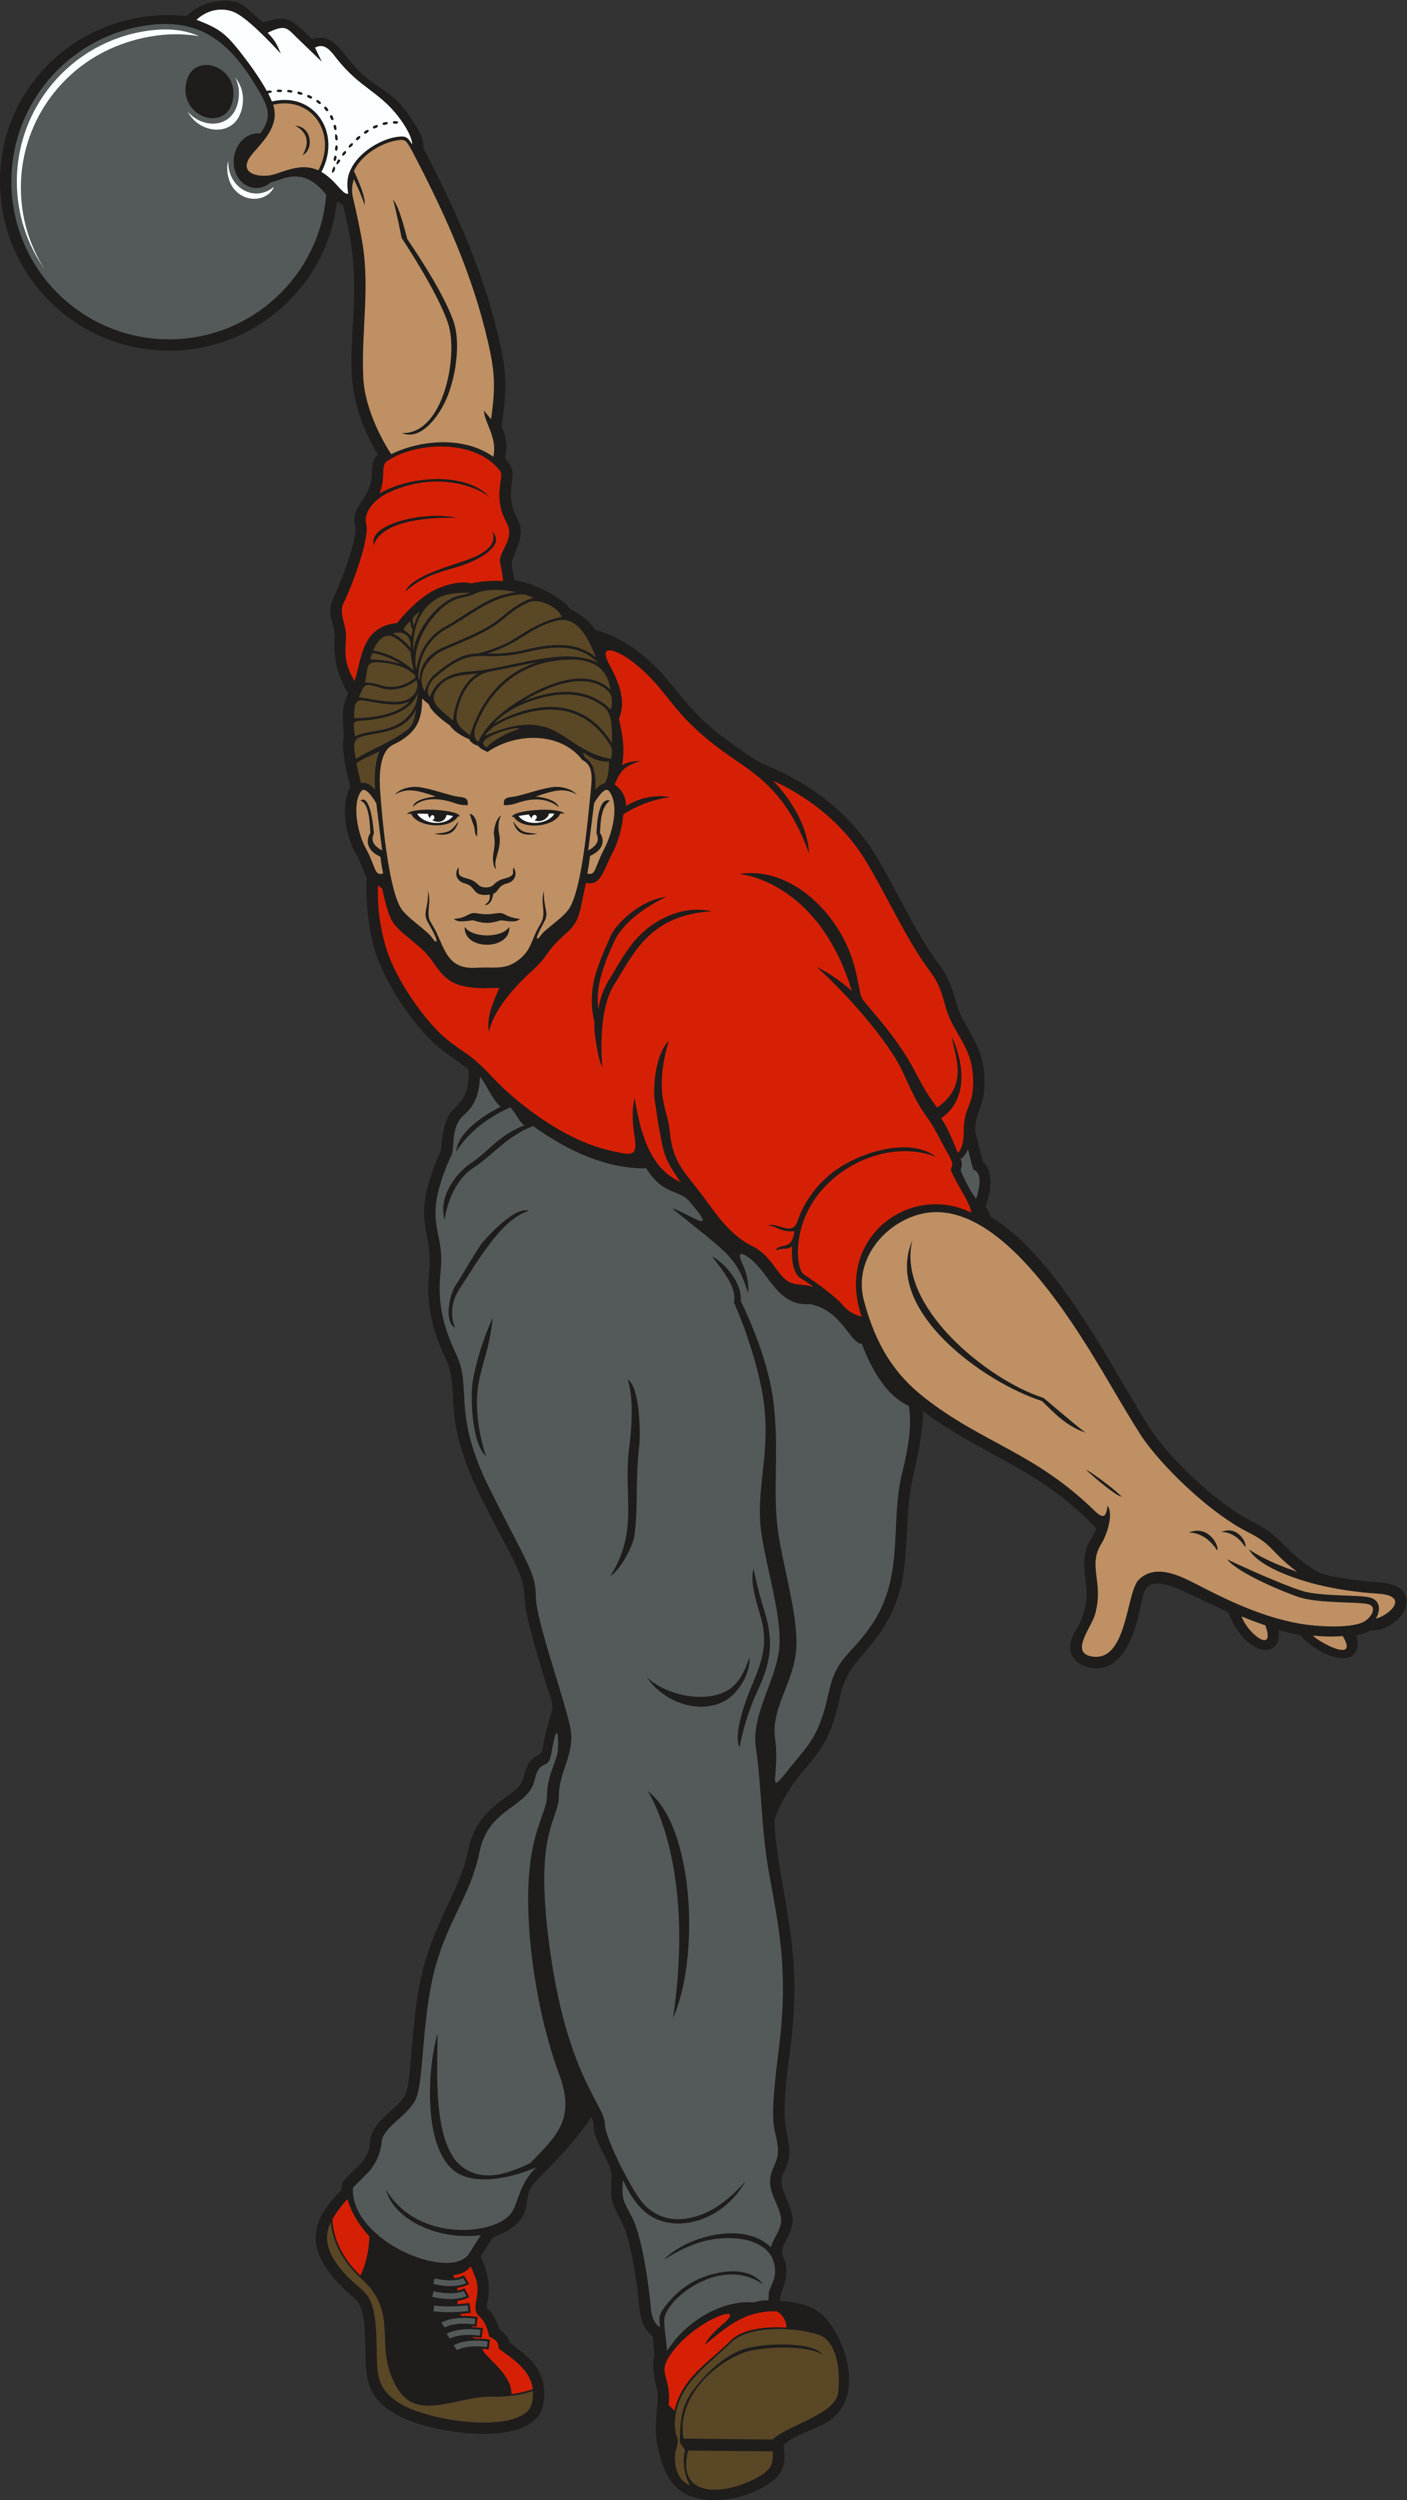
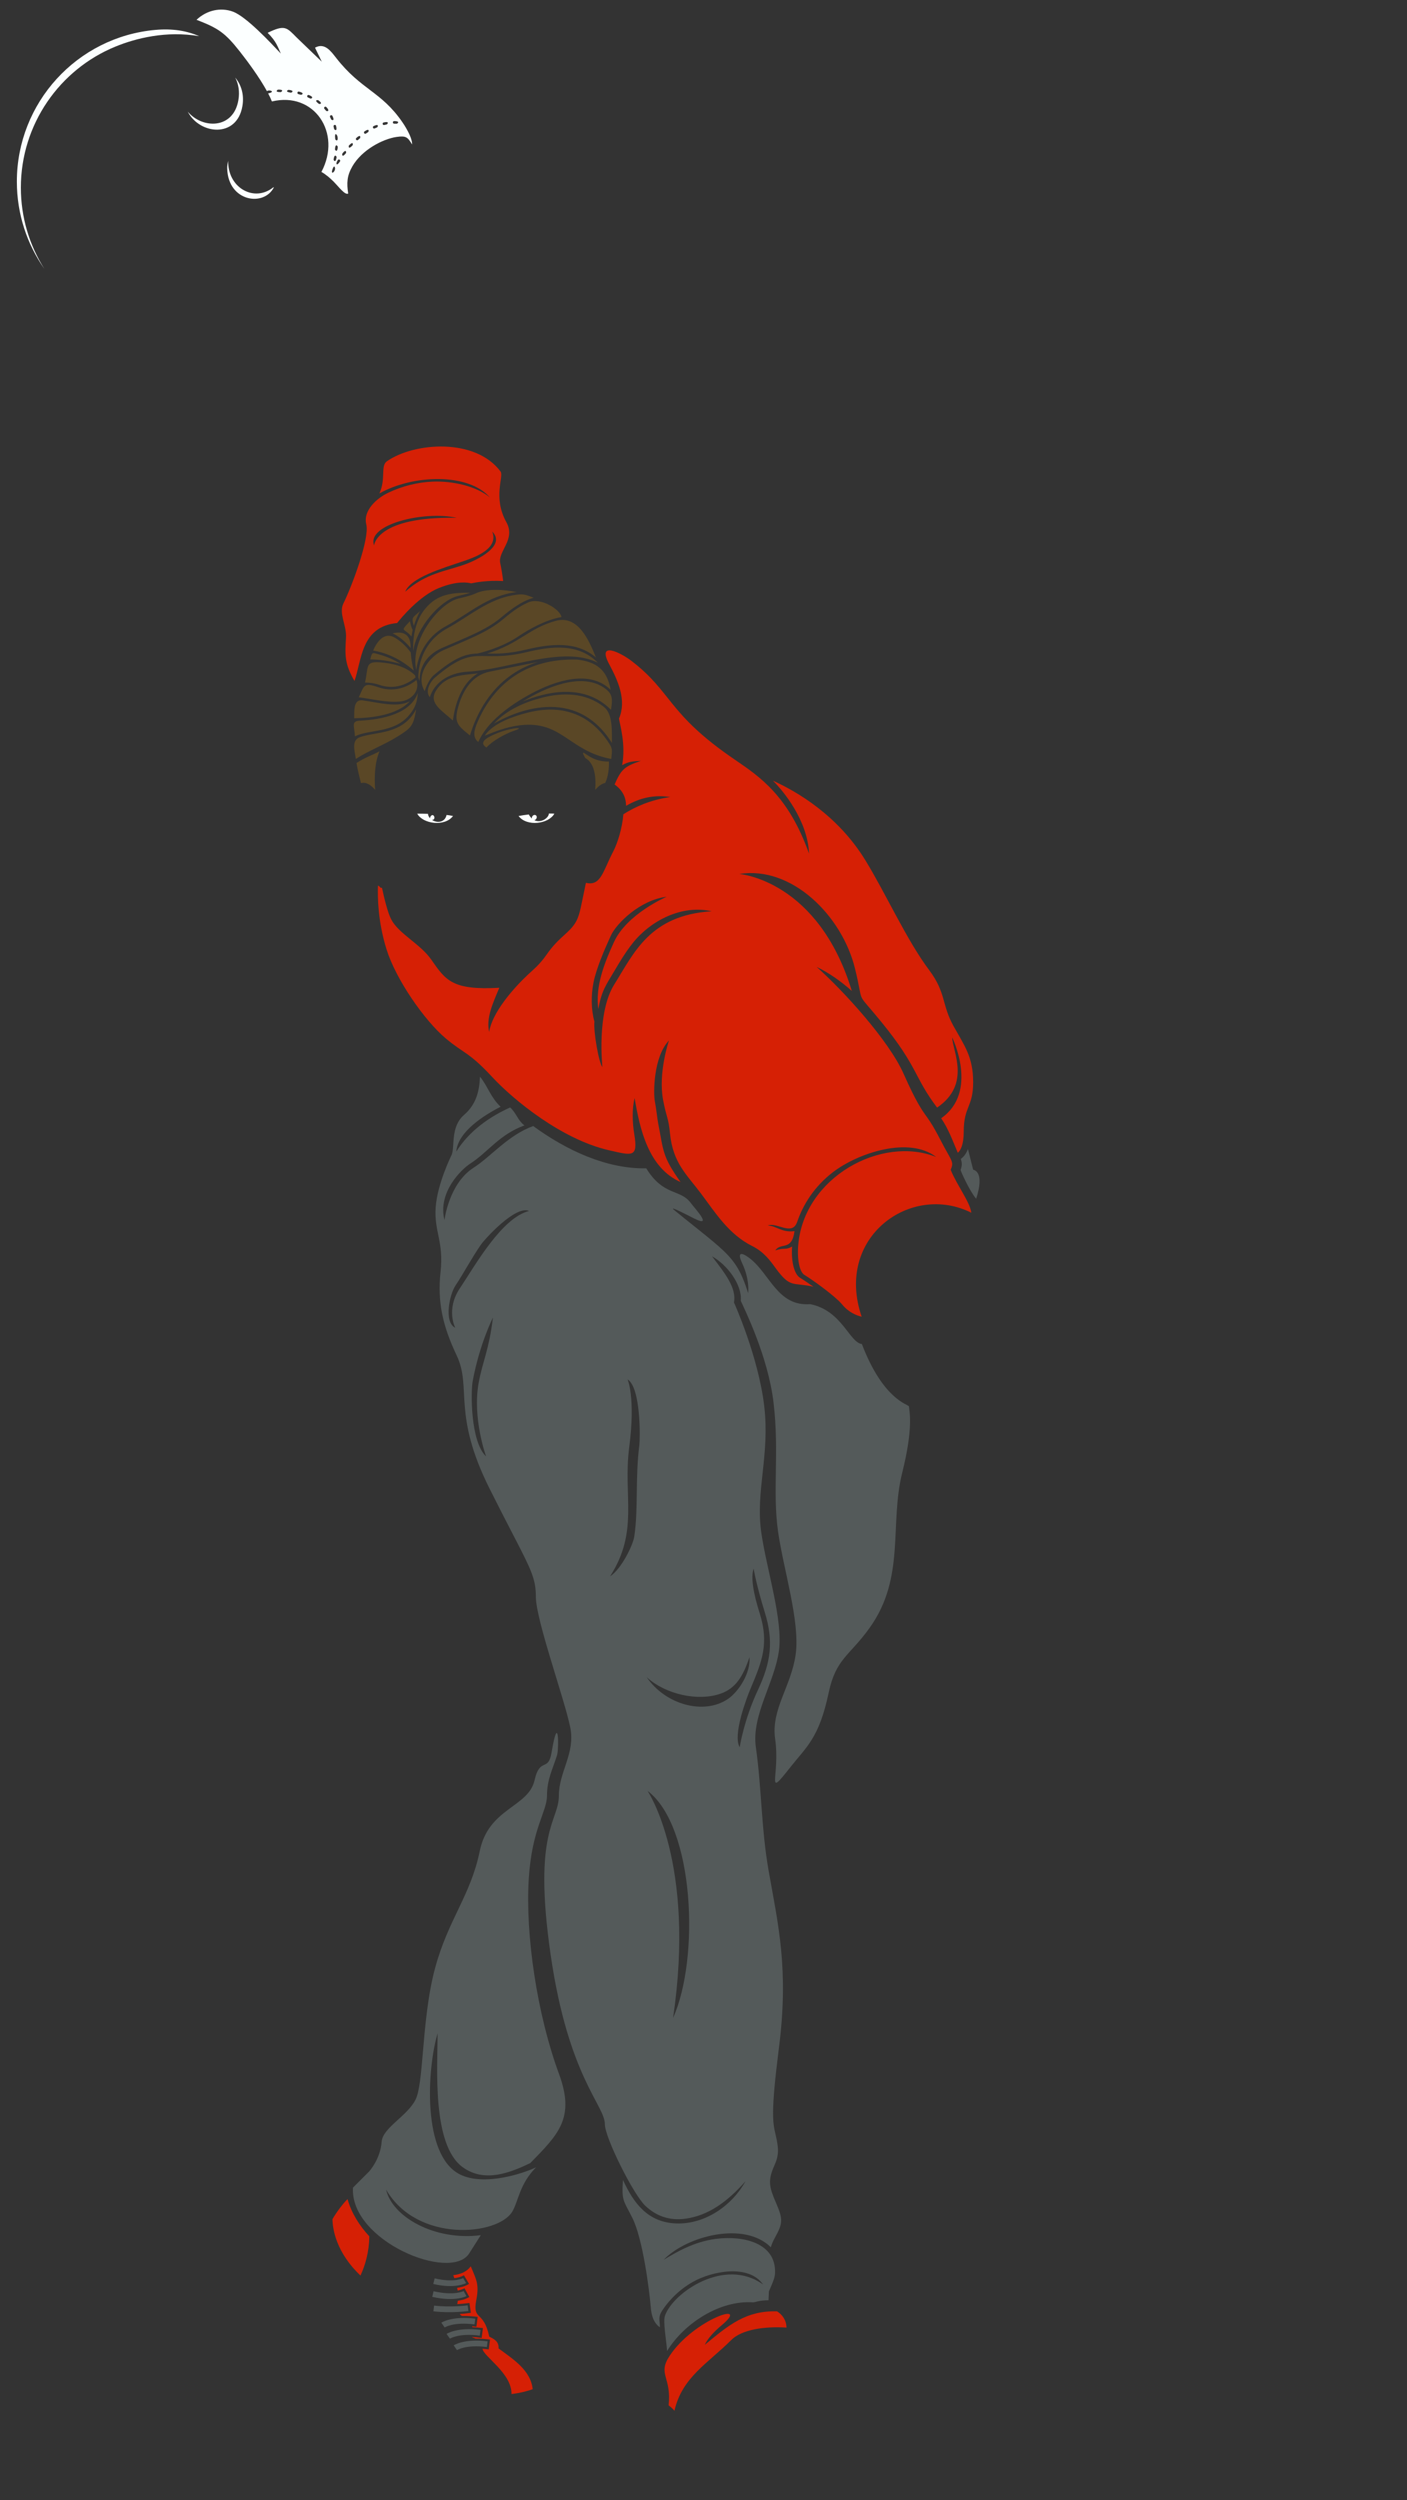
<svg xmlns="http://www.w3.org/2000/svg" viewBox="0 0 543 964.653" height="964.653" width="543" xml:space="preserve" id="svg2" version="1.1">
  <rect x="0" y="0" width="543" height="964.653" fill="#333333" stroke="none" />
  <defs id="defs6" />
  <g transform="matrix(1.333,0,0,-1.333,0,964.653)" id="g10">
    <g transform="scale(0.1)" id="g12">
-       <path id="path14" style="fill:#1e1d1c;fill-opacity:1;fill-rule:evenodd;stroke:none" d="m 1461.57,5911.5 c 21.41,-26.13 25.59,-36.32 20.33,-71.66 -16.72,-112.32 51.76,-99.45 14.75,-189.64 -22.11,-53.89 -15.02,-33.05 -7.86,-92.96 22.99,-3.67 45.58,-9.96 66.87,-19.47 29.61,-13.22 76.64,-36.96 95.28,-64.19 28.49,-12.92 54.92,-34.9 73.26,-60.21 45.04,-11.93 86.34,-34.76 123.22,-62.92 120.94,-92.36 111.15,-157.81 298.87,-285.62 36.87,-25.1 45,-32.55 87.73,-50.36 120.8,-50.34 230.36,-138.1 299.12,-250.11 61.1,-99.49 115.71,-225.79 182.99,-315.49 52.05,-69.4 42.42,-110.71 73.34,-166.37 36.43,-65.53 60.92,-99.55 60.92,-178.3 0,-31.1 -4.18,-52.93 -15.47,-81.86 -8.14,-20.84 -11.56,-36.38 -11.79,-58.71 l 22.77,-90.78 c 34.37,-28.93 20.92,-89.85 7.95,-126.93 4.41,-9.33 10,-19.85 12.34,-29.86 188.54,-114.17 330.41,-398.06 444.01,-583.23 10.17,-16.61 20.39,-33.33 31.89,-49.08 64.22,-88.03 188.16,-203.61 285.55,-252.32 73.55,-36.77 83.94,-69.52 144.16,-115.41 45.04,-34.34 56.85,-37.43 112.07,-46.84 35.45,-6.04 71.21,-10.09 107.09,-12.34 147.01,-9.24 67.77,-143.82 -23.15,-139.14 -11.97,-7.04 -27.07,-11.55 -40.95,-14.56 25.8,-96.99 -89.93,-78.88 -163.01,0.69 l -62.33,14.01 c 12.86,-81.8 -91.99,-83.89 -145.56,51.91 l -119.07,56.73 c -25.41,12.11 -87.61,40.84 -112.67,18.61 -11.7,-10.38 -16.49,-31.4 -19.34,-46.2 -13.65,-70.82 -47.01,-200.76 -139.98,-190.3 -60.45,6.79 -85.43,54.09 -51.44,106.55 21.42,33.13 35.97,82 32.2,121.52 -5.45,57.23 -17.73,96.68 15.3,149.5 5.19,8.31 9.68,17.05 13.59,26.05 -167.93,176.88 -324.98,208.26 -502.09,339.33 -2.93,-113.61 -34.49,-176.81 -42.44,-278.4 -10.84,-138.52 0.7,-246.68 -85.33,-367.1 -48.54,-67.98 -94.96,-95.58 -113.38,-183.13 -36.86,-175.04 -94.42,-175.16 -160.14,-289.94 -11.85,-20.71 -24.26,-45.45 -29.43,-68.87 3.14,-45.92 8.12,-91.74 16.11,-137.09 36.08,-204.48 56.97,-309.43 29.94,-521.87 -8.49,-66.74 -23.63,-165.37 -12.01,-230.53 5.35,-29.96 12.64,-53.84 7.72,-84.954 -7.15,-45.136 -35.41,-47.547 -11.61,-104.461 24.95,-59.609 35.02,-77.187 2.02,-137.695 -24.87,-45.535 4.68,-35.781 2.87,-90.371 -1.1,-32.742 -18.5,-54.578 -18.79,-80.715 63.38,-3.504 105.56,-16.863 137.73,-56.082 64.07,-78.086 102.48,-237.258 -4.72,-296.477 -41,-22.656 -87.41,-33.484 -120.65,-62.476 -6.09,-5.316 17.91,-61.699 -27.07,-100.402 -66.27,-57.012 -201.32,-86.731 -275.33,-32.043 -29.82,22.043 -47.15,57.688 -59.95,108.937 -22.98,91.914 5.71,143.945 -7.32,189.602 -7.93,27.754 -12.83,63.394 -6.64,91.89 l -3.69,55.344 c -25.31,17.539 -36.39,49.094 -38.86,78.731 -4.87,58.41 -22.79,194.152 -49.94,248.464 -28.54,57.09 -36.08,59.121 -30.92,126.133 4.1,53.32 -52.4,100.655 -52.4,159.965 0,5.85 -3.29,14.34 -6.51,21.36 -34.72,-58.72 -108.65,-134.34 -157.6,-183.286 -39.51,-39.504 -18.8,-67.859 -42.84,-107.929 -16.71,-27.84 -53.96,-46.934 -84.15,-57.149 l -35.08,-55.144 c 46.23,-105.625 7.56,-140.305 20.08,-151.68 16.25,-14.785 26.98,-38.195 32.97,-59.238 13.63,-9.172 26.42,-22.375 30.36,-38.672 45.19,-34.582 90.67,-65.676 98.92,-126.77 4.01,-29.707 0.66,-67.004 -19.71,-90.508 -72.07,-83.156 -322.48,-40.449 -406.74,8.567 -92.29,53.679 -88.34,107.254 -90.35,203.277 -0.73,35.274 -0.63,107.063 -29.34,131.672 -117.599,100.801 -166.166,195.195 -39.295,314.875 -0.332,9.234 0.375,20.125 6.453,27.313 33.782,39.929 72.452,55.429 76.712,115.082 4.2,58.93 80.35,91.83 101.54,134.22 11.01,22.03 15.57,98.76 17.94,126.28 15.48,179.93 24.94,256.21 104.57,422.15 25.65,53.45 48.61,104.64 60.61,163.14 27.89,135.92 145.61,147.54 158.75,205.38 17.98,79.17 51.75,53.37 55.82,83.87 2.09,15.69 5.26,31.58 9.11,47.44 23.07,94.94 28.23,51.04 -2.28,149.9 -24.67,79.95 -59.69,199.05 -59.69,242.54 0,57.43 -37.79,117.43 -63.67,167.45 -58.09,112.29 -122.77,224.75 -139.01,352.33 -6.51,51.21 -1.35,118.28 -23.38,164.79 -41.01,86.55 -60.31,163.47 -49.63,259.63 8.38,75.44 -19,114.75 -14.36,184.49 3.5,52.41 25.2,114.08 47.89,161.46 2.24,29.63 5.9,65.2 17.49,92.54 19.58,46.17 65.66,41.51 63.06,142.76 -27.84,23.92 -59.8,42.42 -87.89,66.07 -71.42,60.14 -153.96,184.47 -181.58,273.67 -20.76,67.07 -29.22,146.73 -25.77,216.91 l -4.43,8.5 c -8.59,21.07 -16.94,42.32 -28,62.25 -28.25,50.95 -44.919,136.88 -15.09,190.37 -9.12,36.22 -24.508,100.97 -20.114,136.11 5.035,40.32 -13.805,79.99 14.044,135.76 -32.352,52.65 -42.829,101.17 -39.192,162.99 1.871,31.85 -25.594,68.97 -3.93,112.29 16.504,33 71.632,173.73 63.642,205.72 -15.61,62.46 44.28,81.11 47.57,146.7 1.23,24.68 -0.27,45.61 17.76,64.21 -132.499,219.17 -46.5,353.19 -74.26,584.31 -5.61,46.67 -15.45,92.45 -26.794,138.02 -6.18,2.14 -11.863,5.78 -17.004,9.94 C 947.273,6408.02 737.988,6221.58 489.57,6221.58 219.199,6221.58 0,6440.78 0,6711.15 c 0,290.47 251.875,509.48 540.637,478.97 34.398,38.46 115.988,59.95 161.176,32.25 21.792,-13.36 38.746,-35.54 60.632,-50.71 76.407,27.26 89.016,-0.06 141.024,-48.24 67.297,23.6 87.687,-50.9 147.051,-102.94 56.59,-49.61 86.06,-48.65 134.34,-118.77 16.38,-23.82 44.64,-62.14 40.22,-92.19 93.32,-179.13 175.78,-361.13 220.56,-559.05 7.43,-32.8 14.12,-65.88 16.53,-99.5 3.53,-49.29 -2.65,-98.56 -10.06,-147.22 -0.29,-6.86 24.07,-37.8 9.46,-92.25 v 0" />
      <path id="path16" style="fill:#fcffff;fill-opacity:1;fill-rule:evenodd;stroke:none" d="m 966.184,6711.15 -0.008,-0.48 c 15.039,-15.15 32.195,-39.01 41.934,-34.31 -4.61,30.28 -3.82,51.35 12.12,78.93 27.68,47.9 87.97,79.09 127.71,84.99 28.25,4.19 32.2,-0.95 45.24,-21.71 0.57,22.31 -24.86,59.57 -28.21,64.46 -61.63,89.53 -118.4,92.56 -191.322,185.48 -15.324,19.52 -33.433,45.85 -61.628,30.21 l 19.625,-40.62 -72.118,69.44 c -29.691,29.74 -34.144,38.67 -84.66,14.21 26.016,-25.74 29.356,-41.43 38.274,-60.16 -30.473,32.36 -99.766,106.74 -138.489,121.29 -35.761,13.44 -76.433,4.21 -105.699,-23.52 62.902,-24.17 82.488,-37.25 125.602,-92 22.718,-28.85 56.34,-74.37 78.312,-114.51 6.613,5.78 26.875,-2.14 3.422,-6.4 4.27,-8.15 7.984,-16.02 10.957,-23.42 122.051,29.43 203.442,-90.88 143.297,-203.97 13.629,-7.73 25.121,-17.85 35.164,-27.91 h 0.477 z m 182.336,167.46 c 2.12,0 11.75,7.72 -7.43,7.6 -4.77,0 -4.98,-7.5 0.14,-7.5 2.44,0.03 4.86,0 7.29,-0.1 z m -28.98,-2.13 c 2.32,0.59 9.25,10.29 -8.99,5.71 -4.75,-1.19 -2.99,-8.48 1.86,-7.27 2.35,0.6 4.74,1.1 7.13,1.56 z m -27.91,-8.49 c 2.19,0.83 6.92,12 -9.94,3.77 -4.56,-2.28 -1.05,-8.91 3.25,-6.76 2.21,1.06 4.43,2.05 6.69,2.99 z m -25.91,-13.73 c 1.91,1.36 4.89,12.94 -10.43,2.03 -4.06,-2.9 0.34,-8.97 4.33,-6.12 2.01,1.39 4.04,2.78 6.1,4.09 z m -23.57,-17.67 c 1.85,1.85 2.72,13.33 -10.6,0.63 -3.79,-3.79 1.86,-8.73 5.06,-5.54 1.83,1.66 3.67,3.3 5.54,4.91 z m -21.31,-20.52 c 0.95,0.95 2.95,14.13 -10.6,-0.51 -0.85,-0.91 -2.87,-13.94 10.6,0.51 z m -19.21,-22.59 c 1.23,1.72 0.67,13.89 -10.517,-1.43 -0.679,-0.92 -1.715,-14.21 10.517,1.43 z m -17.306,-24.14 c 2.672,3.74 -3.187,8.43 -6.261,4.12 -7.805,-11.19 -3.614,-19.39 6.261,-4.12 z m -21.75,-22.6 c -5.711,-16.45 5.926,-9.63 7.625,0.95 0.387,2.41 -2.129,14.9 -7.625,-0.95 z m 3.223,28.62 c -0.586,-2.33 6.094,-12.25 8.68,6.11 0.347,2.48 -6.262,11.92 -8.68,-6.11 z m 4.039,29.36 c -0.289,-2.59 7.461,-11.42 8.012,6.94 0.043,1.45 -6.625,12.42 -8.012,-6.94 z m 0.789,29.5 c 0,-2.7 8.945,-9.78 6.621,6.3 -0.961,6.67 -9.594,16.4 -6.621,-6.3 z m -3.316,29.18 c 0.543,-2.17 10.254,-9.47 5.675,8.97 -1.195,4.78 -8.476,2.98 -7.269,-1.83 0.586,-2.35 1.133,-4.75 1.594,-7.14 z m -8.543,27.87 c 0.82,-2.2 12.148,-6.82 3.582,10 -2.16,4.32 -8.918,1.07 -6.664,-3.43 1.089,-2.16 2.125,-4.35 3.082,-6.57 z m -14.762,24.9 c 1.703,-2.39 13.394,-2.53 0.84,10.59 -3.754,3.76 -8.746,-1.85 -5.508,-5.09 1.609,-1.75 3.199,-3.63 4.668,-5.5 z m -20.875,20.01 c 1.492,-1.06 14.16,-0.63 -1.785,10.48 -0.739,0.51 -14.289,1.47 1.785,-10.48 z m -24.945,15.39 c 2.554,-1.28 13.171,3.11 -3.602,10 -5.117,1.92 -7.164,-5.32 -3.023,-6.87 2.218,-0.97 4.461,-2.05 6.625,-3.13 z m -27.262,10.78 c 2.258,-0.57 12.996,4.62 -5.242,9.22 -4.828,1.21 -6.602,-6.08 -1.848,-7.27 2.383,-0.61 4.731,-1.26 7.09,-1.95 z m -28.734,6.06 c 1.753,-0.21 12.738,6.28 -6.645,8.29 -0.957,0.09 -13.176,-5.72 6.645,-8.29 z m -29.383,1.63 c 1.383,0 12.156,7.77 -7.754,7.25 -1.012,-0.03 -12.235,-7.53 7.754,-7.25 v 0" />
-       <path id="path18" style="fill:#545a5a;fill-opacity:1;fill-rule:nonzero;stroke:none" d="m 783.688,6708.81 c -43.227,-37.81 -105.25,-6.21 -107.239,57.14 -1.449,46.19 32.774,89.49 76.922,84.16 33.324,45.58 26.215,72.32 -4.391,124.48 -71.621,122.06 -151.718,204.62 -300.582,191.33 -232.886,-20.81 -415.433,-216.47 -415.433,-454.77 0,-252.18 204.43,-456.61 456.605,-456.61 239.028,0 435.493,183.78 455.012,418.18 -68.43,87.69 -128.457,41.83 -160.894,36.09 z m -109.215,240.35 c -16.746,-97.06 -153.203,-54.18 -136.121,44.86 16.75,97.07 153.203,54.18 136.121,-44.86 v 0" />
      <path id="path20" style="fill:#fcffff;fill-opacity:1;fill-rule:evenodd;stroke:none" d="m 790.785,6694.12 c -53.617,-42.51 -127.82,-3.4 -130.164,71.34 -0.062,1.9 -0.062,3.8 -0.016,5.7 -2.035,-7.6 -3.023,-15.36 -2.777,-23.11 2.957,-95.14 106.43,-110.76 135.293,-53.35 -0.777,-0.2 -1.558,-0.4 -2.336,-0.58 z m -214.219,437.89 c -35.75,15.67 -77.156,22.57 -126.757,18.13 -226.914,-20.26 -401.004,-211.1 -401.004,-438.99 0,-94.07 29.48,-181.24 79.687,-252.81 -43.105,68.11 -68.082,148.83 -68.082,235.39 0,182.86 112.09,341.89 273.598,408.04 59.137,24.23 146.847,46.46 242.558,30.24 z m 113.516,-185.54 c -14.508,-84.07 -104.07,-83.53 -146.648,-32.79 34.757,-67.13 142.246,-77.43 158.261,15.38 5.907,34.28 -3.621,62.69 -20.687,83.03 9.347,-18.06 13.457,-40.22 9.074,-65.62 v 0" />
-       <path id="path22" style="fill:#be9063;fill-opacity:1;fill-rule:evenodd;stroke:none" d="m 1421.7,6023.24 c 13.99,97.5 9.97,140.78 -8.25,220.87 -45.09,198.3 -126.48,376.27 -220.54,555.92 -17.52,30.94 -18.53,34.17 -43.05,30.44 -44.22,-6.72 -103.08,-40.79 -125.38,-88.93 17.51,-36.58 34.07,-77.85 31.24,-98.41 -0.04,0.14 -6.78,23.64 -31.27,75.27 -9.56,-31.14 -4.32,-46.51 2.89,-77.6 6.14,-26.55 13.49,-61.45 19.75,-95.14 25.55,-137.46 -1.18,-259.93 4.49,-399.03 4.42,-108.43 74.58,-215 81,-224.56 89.79,43.64 213.3,51.07 295.66,-7.46 12.56,56.34 -26.15,98.44 -27.06,133.66 l 20.52,-25.03 z m 264.31,-986.21 c -65.47,84.32 -195.94,77.99 -274.71,22.98 -7.14,4.02 -21.83,9.47 -26.38,17.49 -1.39,1.43 -19.18,3.8 -26.46,19.73 -10.01,3.54 -41.59,18.1 -56.24,40.12 -13.77,8.94 -53.26,38.14 -60.48,59.89 -1.23,3.72 -5.8,3.36 -19.69,17.85 0.36,-61.23 -15.96,-93.25 -61.17,-121.75 -19.93,-12.57 -34.06,-12.98 -46.24,-35.48 -14.94,-27.6 -16.76,-69.12 -14.34,-105.74 5.13,-77.58 22.68,-272.87 57.4,-338.83 13.76,-26.16 49.89,-48.97 81.52,-77.7 10.27,-9.32 17.05,-21.82 20.8,-23.59 16.28,-7.62 -21.91,55.3 -24.41,61.39 -10.28,25.09 4.44,33.22 3.8,85.08 9.65,-36.45 -4.69,-57.45 4.27,-84.27 2.02,-6.07 13.7,-23.42 19.12,-34.86 26.47,-55.95 36.79,-109.02 116.05,-103.69 45.87,3.08 77.44,-6.01 110.97,14.66 51.14,31.51 46.97,67.26 73.33,109.24 21.74,34.63 -0.01,56.14 11.32,98.92 -0.62,-50 13.05,-59.35 4.81,-82.43 -2.29,-6.43 -33.95,-59.3 -22.34,-56.27 3.41,0.88 10.67,13.73 20.38,22.16 29.75,25.81 61.66,47.15 74.4,71.36 34.33,65.21 49.46,245.44 57.93,326.81 4.9,47.03 8.22,80.91 -23.64,96.93 z M 1257,4823.28 c 40.97,4.53 46.24,2.56 70.3,36.2 -10.3,-38.87 -35.78,-42.57 -70.3,-36.2 z m 88.39,-268.99 c 20.26,-33.61 109.13,-33.5 129.28,0 4.16,-69.37 -133.46,-69.73 -129.28,0 z m -31.3,22.57 c 42.78,3.39 40.68,21.17 68.05,16.11 46.11,-8.52 60.41,8.29 79.82,-3.28 18.13,-10.81 43.65,-12.83 43.65,-12.83 -12.08,-12.17 -36.26,-5.41 -56.41,-4.06 -0.89,0.06 -20.39,-7.4 -39.76,-7.4 -19.1,0 -38.07,7.45 -38.95,7.4 -20.14,-1.35 -44.31,-8.11 -56.4,4.06 z m 241.8,246.42 c -40.97,4.53 -46.25,2.56 -70.3,36.2 10.29,-38.87 35.77,-42.57 70.3,-36.2 z m -128.1,-61.24 c 2.88,17.42 6.71,36.82 2.19,58.18 -1.66,7.81 3.22,46.44 21.21,56.52 -6.25,-9.47 -11.07,-30.33 -5.86,-54.94 8.93,-42.18 -20.25,-76.75 -8.49,-99.89 -9.71,1.94 -10.64,30.49 -9.05,40.13 z m -67.93,119.25 c 0,0 5.94,-19.25 11.46,-33.13 4.62,-11.64 1.61,-24.6 9.22,-32.82 0,0 8.27,60.12 -20.68,65.95 z m -9.8,-186.79 c 9.26,-2.56 21.76,-5.32 34.14,-18.29 10.39,-10.89 34.8,-10.89 45.19,0 12.38,12.97 24.88,15.73 34.15,18.29 30.89,8.56 18.75,16.75 22.99,31.52 12.45,-17.92 5.56,-40.57 -19.72,-46.8 -25.78,-6.34 -22.11,-23.23 -38.33,-29.27 -6.88,-37.96 -24.85,-32.41 -24.91,-32.41 3.71,4.39 16.47,7.25 14.38,29.85 -52.1,-7.55 -37.89,23.65 -71.17,31.83 -25.28,6.23 -32.17,28.88 -19.71,46.8 4.24,-14.77 -7.89,-22.96 22.99,-31.52 z m 267.63,205.97 c -5.75,18.55 -38.59,28.01 -66.85,30.68 53.3,17.95 83.12,26.56 119.29,5.57 0,0 -16.24,20.24 -54.67,22.38 -28.92,1.6 -83.58,-18.22 -117.4,-26.31 -22.97,-5.49 -42.96,-0.33 -39.02,-26.44 15.02,-0.74 25.37,1.63 40.8,6.9 33.26,11.34 80.46,17.9 117.85,-12.78 z m -135.26,-28.9 c 1.54,0.37 3.1,0.73 4.65,1.06 24.16,-40.11 118.53,-30.01 135.17,9.42 7.59,-0.39 12.04,-0.78 12.09,-0.79 -16.85,21.67 -154.71,10.19 -151.91,-9.69 z m -287.23,28.9 c 2.8,20.02 38.59,28.01 66.85,30.68 -53.3,17.95 -83.13,26.56 -119.3,5.57 0,0 16.25,20.24 54.68,22.38 28.91,1.6 83.58,-18.22 117.4,-26.31 22.97,-5.49 42.95,-0.33 39.01,-26.44 -15.55,-0.76 -26.1,1.81 -42.48,7.47 -33.37,11.55 -87.75,17.9 -116.16,-13.35 z m 135.74,-27.43 c -1.54,0.37 -3.09,0.73 -4.65,1.07 -24.16,-40.11 -119.5,-31.98 -136.15,7.45 -7.59,-0.4 -12.04,-0.79 -12.09,-0.79 16.85,21.67 155.69,12.15 152.89,-7.73 z m -248.51,-48.36 c -0.73,-5.36 -17.18,-27.95 23.96,-49.63 l -16.99,136.69 c -0.04,0.12 -29.85,52.89 -43.37,35.18 -28.42,-37.23 -9.75,-123.85 11.75,-163.26 31.83,-58.31 25.04,-82.37 51.33,-75.48 -3.36,17.79 -5.46,30.04 -7.75,48.71 -52.65,23.98 -34.62,61.58 -29.01,69.1 -1.94,30.42 -3.62,85.71 -28.91,93.29 30.68,22.29 38.7,-89.89 38.99,-94.6 z m 683.53,94.6 c -26.71,-18.92 -26.96,-62.92 -28.89,-93.29 5.6,-7.52 23.94,-42.77 -28.71,-66.74 -2.3,-18.68 -4.69,-33.28 -8.05,-51.07 25.55,-6.69 19.85,15.82 48.69,70.59 22.52,42.74 46.21,126.44 14.38,168.15 -13.52,17.71 -43.33,-35.06 -43.37,-35.18 l -16.98,-136.69 c 41.13,21.68 24.69,44.27 23.96,49.63 0.28,4.61 1.55,107.77 38.97,94.6 z M 875.902,6787.65 c 36.786,61.3 -21.605,85.07 -21.726,85.14 49.418,-1.61 54.832,-69.73 21.726,-85.14 z M 3523.63,2749.32 c -35.49,55.7 -81.91,51.23 -82.01,51.2 58.89,25.21 90.29,-42.97 82.01,-51.2 z m 81.39,9.68 c -29.96,47.07 -69.2,43.3 -69.28,43.27 49.75,21.29 76.29,-36.3 69.28,-43.27 z m -357.85,145.4 c -20.35,4.31 -88.34,64.31 -102.7,77.71 7.35,-0.08 91.53,-62.72 102.7,-77.71 z M 1179.15,6544.83 c 6.3,-10.13 103.96,-149.35 134.67,-240.83 16.93,-50.41 10.77,-138.55 -16.96,-211.15 -21.7,-56.82 -76.94,-134.08 -134.13,-109.4 120.76,-7.06 165.62,224.51 134.44,317.39 -31.86,94.9 -133.67,245.15 -134.6,247.74 -0.06,0.23 -15.29,79.78 -24.8,110.21 18.5,-19.54 35.69,-93.87 41.38,-113.96 z M 2641.41,3646.57 c -47.43,-190.87 219.7,-405.47 378.92,-455.75 3.26,-1.41 99.87,-85.43 123.05,-100.89 -61.95,18.9 -108.69,76.03 -127.01,91.67 -164.03,52.29 -461.99,261.04 -374.96,464.97 z M 3594.59,2558.1 c 19,-53.24 99.61,-109.91 68.71,-25.89 -23.26,7.74 -46.37,16.59 -68.71,25.89 z m 206.52,-55.56 c 13.62,-16.85 135.16,-83.61 86.47,-1.38 -27.38,-2.34 -57.03,-1.64 -86.47,1.38 z m -185.45,249.75 c 0.24,-0.17 46.88,-34.47 139.34,-64.83 -78.83,59.43 -67.91,77.49 -142.07,114.57 -104.45,52.24 -235.31,177.26 -297.4,262.36 -18.03,24.71 -44.89,69.89 -77.58,124.88 -103.2,173.58 -344.28,611.7 -589.26,528.6 -98.32,-33.35 -177.21,-134.73 -147.21,-246.78 35.9,-134.11 92.07,-214.95 175.24,-280.11 168.18,-131.77 318.46,-157.47 492.4,-327.33 23.48,-22.93 33.77,-20.34 37.17,14.77 19.02,-23.74 -2.62,-86.04 -17.4,-109.67 -41.02,-65.64 7.48,-109.36 -18.07,-203.48 -10.92,-40.22 -76.87,-114.9 -6.25,-123.69 99.36,-12.36 95.98,186.15 132.05,222.21 44.79,44.78 109.04,16.91 156.27,-6.96 69.79,-35.27 184.14,-97.96 311.25,-120.01 43.71,-7.59 155.68,-16.5 190.51,9.55 20.14,15.06 30.49,40.64 6.54,47.03 -28.98,7.73 -141.66,1.5 -199.31,20.04 -38.09,12.24 -175,67.65 -209.36,109.92 47.62,-22.85 159.37,-72.92 215.45,-90.95 54.69,-17.57 165.96,-11.09 198.32,-19.73 30.04,-8 31.72,-36.72 16.87,-60.9 36.64,7.63 102.5,66.09 5.75,72.2 -67.02,4.22 -125.41,14 -175.1,26.11 -28.89,7.04 -164.86,43.29 -198.15,102.2 z M 921.664,6743.6 c 56.055,105.19 -17.824,216.43 -130.949,189.99 21.32,-64.64 -36.094,-111.46 -63.496,-146.71 -42.785,-55.05 28.695,-68.15 72.097,-53.21 43.141,14.84 81.067,28.73 122.348,9.93 v 0" />
      <path id="path24" style="fill:#d62005;fill-opacity:1;fill-rule:nonzero;stroke:none" d="m 1763.96,5313.69 c 24.96,-46.5 50.99,-104.01 28.14,-156.82 3.1,-20.01 20.1,-75.19 9.1,-135.04 18.79,10.96 32.25,11.24 54.37,12.57 -50.35,-16.48 -57.62,-26.95 -76.23,-68.29 18.89,-13.7 33.11,-32.57 33.24,-61.9 40.96,23.8 81.65,32.47 128.05,25.53 -56.97,-8.18 -101.91,-28.13 -135.91,-50 -3.15,-40.76 -17.08,-84.23 -29.56,-108.1 -29.62,-56.64 -35.42,-100.71 -78.81,-90.23 -12.81,-59.23 -16.51,-90.76 -28.56,-112.17 -19.14,-34.02 -48.37,-42.54 -85.53,-95.99 -20.08,-28.87 -37.98,-42.77 -53.85,-57.67 -42.44,-39.85 -103.67,-109.82 -112.24,-165.9 -9.04,40.11 9.92,81.46 29.4,127.89 -136.03,-7.57 -155.16,21.37 -196.81,81.28 -32,46.03 -94,74.68 -115.92,116.33 -9.93,18.89 -19.36,56.62 -26.97,91.82 -6.39,-1.54 -5.59,5.15 -11.64,6.25 -1.03,-33.12 -0.55,-102.39 24.61,-183.68 27.33,-88.28 110.49,-207.01 171.3,-258.21 53.71,-45.23 66.52,-38.43 134.88,-112.05 62.34,-67.14 201.79,-180.88 338.04,-211.99 67.38,-15.38 84.73,-22.28 73.3,46.34 -5.58,33.51 -7.01,73.13 1.02,104.68 15.19,-91.53 40.73,-202.36 132.98,-243.11 -53.7,75.53 -48.94,89.46 -64.81,169.75 -2.27,11.47 -5.32,41.27 -9.87,65.43 -3.88,20.56 -4.89,125.87 41.16,174.79 -0.11,-0.27 -31.96,-93.42 -16.96,-172.95 9.56,-50.73 15.11,-48.3 19.92,-96.52 8.54,-85.44 48.21,-118.43 89.74,-173.8 41.5,-55.32 79.99,-117.77 148.21,-151.87 33.5,-16.75 51.27,-41.17 67.6,-63.63 43.87,-60.32 49.71,-40.11 109.79,-54.25 -13.64,9.63 -27.52,19.07 -38.83,25.95 -16.15,9.83 -26.21,45.05 -23.03,90.5 -19.53,-11.2 -20.45,-2.09 -48.61,-11.2 15.6,24.15 48.04,-3.07 55.54,55.77 -37.3,-4.7 -51.32,14.91 -77.32,16.43 26.99,10.18 70.59,-32.03 85.22,10.72 16.99,49.71 49.41,102.04 103.53,143.57 72.97,56.01 220.51,104.46 298.85,43.83 -158.22,63.3 -382.93,-58.18 -399.45,-254.84 -3.74,-44.27 4.7,-78.38 17.67,-86.27 25.82,-15.71 90.65,-62.77 109.08,-85.29 19.28,-23.58 42.27,-32.47 56.88,-35.82 -78.91,230.07 142.4,388.89 317.54,300.89 -4.08,31.61 -43.09,81.67 -59.85,124.52 7.95,17.86 5.69,22.32 -10.88,51.5 -19.1,33.61 -34.06,68.14 -57.57,100.62 -14.89,20.54 -31.1,42.94 -67.99,125.97 -42.83,96.35 -174.22,240.2 -251.6,308.92 35.95,-17.08 70.31,-41.66 101.89,-69.55 -97.89,321.11 -324.98,338.49 -325.66,338.56 151.99,24.27 296.87,-120.87 334.53,-272.57 28.67,-115.45 -2.68,-58.24 77.99,-157.45 105.29,-129.52 92.36,-156.53 160,-246.21 99.76,68.13 44.31,164.06 43.77,202.93 0.19,-0.46 77.46,-157.5 -31.98,-233.71 21.35,-31.77 32.43,-62.9 48.11,-100.02 7.38,6.26 17.17,21.92 17.17,60.99 0,73.99 27.3,70.55 27.3,143.28 0,73.48 -25.31,105.82 -56.72,162.32 -35.09,63.2 -21.05,96.17 -70.9,162.62 -65.15,86.87 -125.05,220.82 -184.76,318.05 -79.92,130.16 -199.14,199.04 -267.27,229.8 28.85,-28.31 100.55,-114.15 104.53,-211.24 -58.86,165.89 -141.13,221.89 -214.57,271.89 -196.52,133.78 -180.39,195.07 -300.31,286.65 -29.69,22.67 -100.82,58.95 -63.48,-10.6 z m -441.81,424.29 c -232.67,4.15 -239.07,-79.66 -239.15,-79.9 -22.5,60.69 145.03,100.94 239.15,79.9 z m -148.93,-213.92 c 16.33,40.82 106.28,67.36 168.83,88.44 37.09,12.49 102.21,37.33 82.96,85.66 41.6,-41.46 -45.17,-82.94 -77.62,-94.65 -57.37,-20.71 -114,-25.41 -174.17,-79.45 z m 756.99,-882.95 c -0.32,-0.15 -115,-49.3 -152.54,-130.91 -28.54,-62.06 -54.46,-128.68 -45.44,-194.18 9.66,53.68 22.13,69.17 46.93,110.96 15.37,25.89 31.63,53.28 51.96,79.03 52.59,66.57 143.43,112.76 229.43,93.02 -179.48,-11.12 -225.04,-120.87 -282.3,-212.13 -51.35,-81.83 -34.22,-238.35 -34.15,-238.78 -10.07,11.01 -26.24,101.43 -23.13,131.72 -10.01,35 -9.71,77.12 -2.74,112.64 7.77,39.54 31.06,94.24 50.38,136.26 16.16,35.11 84.64,103.09 161.6,112.37 z m -473.48,913.8 c -1.94,16.64 -5.6,38.92 -8.44,51.68 -7.66,34.5 45.81,68.04 17.75,118.65 -39.7,71.58 -7.27,131.42 -16.5,146.18 -72.63,98.31 -249.65,85.31 -329.13,30.35 -19.52,-13.49 -2.43,-50.32 -21.95,-93.32 96.46,54.42 256.83,60.57 319.93,-11.62 -39.84,33.05 -108.1,47.93 -164.72,45.86 -43.82,-1.6 -89.03,-12.86 -130.12,-32.44 -31.69,-15.11 -73.22,-50.76 -63.05,-91.48 10.19,-40.75 -42.19,-180.43 -66.18,-228.41 -14.457,-28.93 9.53,-62.99 7.38,-99.52 -2.845,-48.46 -4.751,-75.16 24.59,-125.12 21.28,59.39 18.13,157.5 123.46,167.66 12.37,15.58 65.16,79.04 121.18,101.45 53.01,21.2 83.55,16.05 93.18,13.35 10.16,2.26 47.12,9.5 92.62,6.73 v 0" />
      <path id="path26" style="fill:#5a4726;fill-opacity:1;fill-rule:nonzero;stroke:none" d="m 1099,5062.11 c -28.14,-14.48 -39.97,-16.6 -66.87,-33.95 3.47,-20.7 7.78,-37.37 12.89,-58.2 15.91,4.7 30.59,-7.35 41.2,-19.48 -3.18,36.96 -0.62,82.76 12.78,111.63 z m 105.86,121.74 c -39.15,-74.33 -115.38,-64.18 -162.62,-80.76 -25.12,-8.83 -15.72,-38.18 -12.03,-63.09 38.47,24.75 81.6,40.33 121.33,65.18 39.12,24.45 45.75,30.59 53.32,78.67 z m 4.8,47.35 c -20.93,-60.41 -103.06,-77.38 -167.73,-80.47 -26.18,-1.24 -15.75,-15.39 -14.41,-45.48 39.1,20.55 111.21,8.76 155.5,59.69 18.58,21.38 24.99,39.01 26.64,66.26 z m 19.89,5.09 c 7.4,22.84 17.49,38.65 26.2,46.01 61.74,52.25 92.66,61.72 127.24,62.88 5.42,1.21 67.44,15.68 117.33,49.27 30.77,20.76 80.06,48.65 125.31,56.17 -3.56,21.79 -59.67,57.98 -95.88,42.56 -28.1,-11.95 -54.2,-32.77 -74.44,-49.81 -44.17,-37.2 -103.94,-58.84 -171.97,-88.8 -40.45,-17.82 -81.77,-72.55 -53.79,-118.28 z m 14.93,-17.52 c 11.68,37.75 48.98,70.5 110.73,73.87 117.47,6.4 276.27,76.38 375.74,25.67 -56.38,57.42 -134.67,47.87 -204.92,31.07 -144.99,-34.68 -146.54,27.82 -265.45,-72.78 -15.53,-13.14 -30.76,-41.29 -16.1,-57.83 z m 66.63,-67.57 c 5.84,42.74 22.89,107.53 72.56,136.45 -48.06,-5.7 -93.87,-4.9 -121.76,-50.66 -21.99,-36.1 18.86,-57.62 49.2,-85.79 z m 49.58,-43.35 c 16.55,56.53 65.51,171.74 196.01,212.6 l -138.96,-27.79 c -50.36,-10.3 -75.92,-53.07 -88.88,-94.61 -16.47,-52.8 -4.84,-60.3 31.83,-90.2 z m 24.06,-18.73 c 25.56,57.92 89.11,105.25 152.47,139.49 71.94,38.89 170.66,70.42 230.76,11.32 -10.1,57.77 -41.05,81.15 -97.12,87.65 -178.55,4.93 -256.42,-105.62 -288.85,-182.17 -8.6,-20.3 -15.27,-43.03 2.74,-56.29 z m 23.75,-16.02 c 16.53,18.83 54.93,40.4 82.24,49.36 38.99,12.79 -29.33,7.7 -77.99,-20.74 -15.21,-8.9 -19.74,-19.46 -4.25,-28.62 z m 285.91,-30.4 c 30.09,-16.33 31.27,-63.26 28.78,-92.22 7.94,9.08 17.86,17.88 29,20.02 8.83,18.17 11.44,42.45 10.7,62.02 -49.52,-1.61 -72.82,30.78 -74.85,24.47 -0.79,-2.44 4.27,-9.81 6.37,-14.29 z m 75.35,-2.77 c 2.95,29.09 4.51,29.97 -12.19,53.86 -67.27,96.21 -160.05,98.54 -232.11,79.65 -39.46,-10.35 -98.37,-30.05 -122.13,-66.23 39.01,16 64.22,24.2 91.16,28.63 131.12,21.57 149.89,-73.16 275.27,-95.91 z m 1.87,46.28 c -0.44,32.15 3.37,82.99 -22.61,103.79 -54.8,43.83 -122.61,41.61 -177.92,27.71 -52.32,-13.16 -103.96,-35.68 -141.26,-75.6 57.31,33.52 235.32,113.56 341.79,-55.9 z m -2.58,95.86 c 4.65,32.62 5.91,46.88 -22.29,65.29 -66.36,43.32 -167.99,-0.84 -233.68,-41.35 63.92,26.81 176.71,56.07 255.97,-23.94 z m -43.66,151.66 c -19.34,47.6 -50.98,124.08 -116.73,105.86 -78.86,-21.84 -102.61,-64.87 -198.11,-94.58 27.29,-0.61 60.95,-1 113.75,11.63 70.24,16.8 144.45,24.96 201.09,-22.91 z m -180.33,172.74 c -26.34,10.37 -30.58,12.03 -59.94,7.24 -72.56,-11.86 -130.32,-63.41 -189.67,-95.53 -86.11,-46.6 -84.42,-135.88 -84.18,-142.56 1.12,-3.57 2.27,-7.08 3.43,-10.53 -0.34,30.35 10.6,72.09 65.63,96.34 65.64,28.9 126.7,51.03 170.18,87.65 25.13,21.16 58.7,47.6 94.55,57.39 z m -49.16,16.33 c -33.78,7.25 -87.21,11.49 -119.42,-3.95 -13.95,-6.7 -40.12,-12.35 -49.13,-14.57 -56.17,-13.82 -140.84,-119.96 -122.23,-206.83 4.2,32.29 21.04,91.75 86.78,127.32 63.77,34.51 122.48,89.55 204,98.03 z m -133.73,-1.57 c -52.17,-0.3 -95.06,-2.35 -131.69,-47.17 -26.52,-32.44 -36.16,-77.99 -34.03,-121.85 9.11,67.48 77.18,146.56 129.11,159.34 6.38,1.57 23.07,5.16 36.61,9.68 z m -146.29,-53.66 c -20.67,-18.53 -25.84,-16.91 -17.68,-42.55 4.18,13.99 10.27,28.68 17.68,42.55 z m -29.09,-28.88 c -30.35,-33.03 -17.93,-17.66 4.5,-44.31 5.43,35.32 4.49,2.93 -4.5,44.31 z m -49.93,-35.33 c 17.76,-8.42 35.36,-21.9 51.88,-42.31 1.63,37.84 -19.78,50.51 -51.88,42.31 z m -56.49,-49.64 c 37.48,-6.49 78.24,-23.2 117.52,-58.11 -4.43,17.59 -7.47,33.73 -8.71,52.68 -14.97,20.13 -30.95,34.05 -47.17,43.27 -29.43,16.75 -50.69,-11.95 -61.64,-37.84 z m -8.35,-25.7 c 25.11,-0.1 54.21,-3.75 87.64,-12.89 -19.63,12.37 -39.29,20.75 -58.35,26.16 -24.17,6.84 -23.49,9.71 -29.29,-13.27 z M 1056.77,5261 c 13.87,-0.03 27.82,-1.91 41.11,-6.53 55.6,-19.34 96.93,14.08 105.42,21.74 -0.59,1.92 -1.16,3.86 -1.73,5.81 -26.41,25.52 -64.41,34.81 -101.49,37.57 -43.58,3.26 -32.97,-12.86 -43.31,-58.59 z m -18.18,-42.66 c 33.25,-3.58 84.88,-17.11 122.74,-11.77 29.53,4.16 55.12,29.42 44.41,61.85 -13.32,-11.06 -55.34,-40.13 -110.32,-21.01 -43.67,15.18 -40.46,4.72 -56.83,-29.07 z m -13.1,-60.62 c 55.32,0.81 126.13,10.75 160.84,49 -36.69,-19.13 -89.2,-3.63 -136.74,2.79 -26.27,3.54 -23.89,-28.82 -24.1,-51.79 v 0" />
      <path id="path28" style="fill:#545a5a;fill-opacity:1;fill-rule:nonzero;stroke:none" d="m 1910.64,500.477 c -0.71,21.41 -5.46,29.503 5.65,46.894 11.96,18.742 40.22,56.25 88.85,83.957 55.58,31.668 162.38,53.02 204.31,-7.265 -111.03,80.527 -260.69,-23.293 -284.15,-89.778 -6.35,-18.015 3.82,-69.422 6.02,-102.41 49.87,80.652 153.07,147.559 249.09,140.684 9.61,0.957 16.41,5.761 44.57,6.101 l 1.09,25.403 c 12.25,28.593 17.35,39.484 17.84,54.121 2.81,85.125 -89.07,108.625 -171.45,98.105 -64.02,-8.184 -116.6,-39.766 -151.16,-60.644 65.97,68.828 233.54,113.203 310.5,36.335 1.93,7.688 5.66,16.848 12.03,28.34 22.71,41.067 23.55,52.739 2.63,100.871 -19.17,44.122 -24,63.907 -5.17,105.84 14.76,32.871 13.46,50.709 4.08,91.289 -7.97,34.57 -14.28,61.88 9.79,250.96 29.08,228.38 -2.25,356.2 -29.75,512.04 -21.68,122.86 -20.16,239.7 -37.03,357.84 -13.2,92.41 54.2,187.05 66.78,279.39 12.22,89.59 -35.94,236.14 -51.08,342.04 -17.2,120.56 25.28,223.63 8.48,366.31 -16.84,143.21 -87.31,299.25 -87.5,299.7 7.58,43.13 -26.41,84.53 -63.69,133.75 43.01,-23.93 87.56,-81.19 83.3,-128.79 10.1,-23.01 79.14,-160.84 94.94,-295.18 17.03,-144.92 -3.63,-256.13 13.05,-372.98 15.54,-108.99 63.92,-260.28 51.07,-354.7 -12.66,-92.9 -71.82,-159.41 -59.59,-245.13 15.39,-107.98 -30.64,-177.02 43.95,-82.22 46.32,58.9 83.34,84.1 110.99,215.5 20.96,99.49 60.45,106.55 118.83,188.28 104.49,146.3 56.52,298.25 94.3,449.34 32.2,128.87 20.9,174.77 19.33,191.58 -3.12,6.12 -74.92,19.58 -136.27,180.34 -36.15,4.26 -57.3,96.89 -149.47,115.44 -94.16,-7.11 -116.15,86.39 -174.2,131.94 -16.27,12.77 -41.95,27.25 -22.65,-14.01 22.69,-48.47 17.01,-86.11 17.01,-86.11 -21.33,68.49 -41.55,97.23 -86.12,136.35 -34.39,30.2 -90.43,73.12 -128.4,104.61 -17.65,14.63 40.97,-16.14 58.44,-24.89 55.18,-27.63 3.65,26.76 -10.68,45.86 -29.93,39.91 -78.47,18.43 -128.18,99.41 -114.75,-2.25 -230.84,51.97 -327.27,122.33 -72.44,-26.11 -121.91,-88.09 -172.77,-120.7 -71.59,-45.92 -84.09,-151.09 -84.12,-151.39 -20.46,80.49 49.56,147.34 75.13,163.74 49.82,31.95 84.21,84.33 156.39,110.21 -19.72,14.84 -23.66,36.23 -41.44,51.97 -56.8,-25.68 -117.1,-65.79 -155.93,-127.72 4.53,57.57 80.98,105.68 128.4,129.77 -28.55,26.19 -38.18,61.32 -59.82,86.92 -1.58,-40.5 -10.46,-79.65 -45.66,-110.16 -40.29,-34.92 -26.51,-90.34 -36.1,-115.57 -0.12,-0.24 -41.92,-83.85 -46.54,-153.2 -4.65,-69.74 23.94,-98.41 14.22,-185.9 -9.85,-88.68 7.29,-158.86 46.66,-241.97 44.36,-93.63 -13.69,-167.64 95.01,-385.04 26.74,-53.48 49.03,-96.56 66.88,-131.05 53.77,-103.91 67.38,-130.22 67.38,-182.54 0,-67.06 83.29,-296.59 99.69,-378.54 14.93,-74.69 -33.1,-127.56 -33.1,-196.94 0,-75.39 -76.12,-99.12 -23.9,-459.93 51.42,-355.3 157.07,-435.96 157.07,-491.28 0,-38.36 82.55,-203.637 117.24,-236.125 29.72,-27.859 67.4,-43.965 116.81,-37.07 64.71,9.023 119.69,47.617 173.13,108.308 -38.67,-70.32 -116.64,-124.761 -199.8,-122.175 -83.06,2.578 -124.42,58.925 -155.02,126.027 -3.9,-62.285 1.01,-57.578 27.39,-110.356 29.74,-59.48 48.76,-205.078 53.37,-260.457 3.1,-37.175 18.49,-50.996 26.32,-55.675 z m 38,895.223 c 66.56,449.96 -73.43,656.69 -73.87,657.34 136,-102.9 151.44,-484.4 73.87,-657.34 z m -562.67,1839.2 c -19,-102.97 21.28,-213.57 21.39,-213.89 -45.47,42.83 -44.61,186.78 -38.87,217.88 19.84,107.52 58.56,183.92 58.67,184.15 -11.28,-93.84 -29.71,-125.93 -41.19,-188.14 z m -67.36,280.67 c 22.39,33.58 45.87,77.89 73.29,117.9 11.43,16.68 100.49,115.28 139.8,98.17 -79.71,-20.57 -154.57,-155.33 -200.61,-224.38 -40.69,-61.05 -13.15,-113.63 -13.08,-113.78 -33.48,16.24 -16.62,96.25 0.6,122.09 z m 553.5,-1133.23 c 54.85,-50.46 149.69,-71.01 215,-47.61 42.38,15.2 64.06,48.99 82.66,105.16 4.25,-43.83 -30.2,-99.01 -62.09,-120.71 -69.44,-47.25 -180.87,-17.1 -235.57,63.16 z M 1851,3053.79 c -12.27,-94.81 -2.57,-184.79 -14.67,-264.53 -3.86,-25.47 -37.53,-94.28 -70.08,-115.3 84.5,132.04 36.89,230.75 55.53,374.51 18.61,143.58 -4.8,195.55 -4.87,195.71 38.93,-24.25 36.52,-171.57 34.09,-190.39 z m 330.88,-357.51 c 0.03,-0.14 8.02,-48 32.12,-125.73 26.21,-84.51 18.25,-144.62 -20.13,-226.51 -39.83,-84.98 -52.35,-164.35 -52.35,-164.59 -20.82,35.13 20.3,143.09 31.43,169.47 33.81,79.96 53.69,130.37 26.78,217.23 -7.02,22.63 -30.12,95.19 -17.85,130.13 z m 644.33,1070.62 c 24.84,77.3 -4.9,82.9 -8.83,84.3 l -14.96,59.62 c -5.78,-15.26 -13.88,-23.87 -20.86,-28.71 4.05,-10.8 4.14,-19.57 -0.45,-31.45 0.02,-4.11 27.13,-63.25 45.1,-83.76 z M 1117.8,898.945 c 90.47,-155.691 323.98,-132.695 365.25,-63.906 18.02,30.039 20.61,79.988 69.36,128.731 -33.78,-16.829 -150.12,-56.418 -220.87,-20.84 -110.66,55.664 -94.68,308.64 -64.55,408.32 -0.07,-96.86 -17.1,-321.98 72.4,-387.297 63.42,-46.277 138.07,-15.867 195.89,11.731 80.9,82.926 130.45,129.826 83.17,257.976 -63.61,172.39 -97.71,402.54 -87.57,565.12 9.12,145.97 52.75,193.49 52.75,240.43 0,48.06 17.19,77.9 29.15,117.36 5.73,18.89 4.7,129.99 -16.03,6.75 -9.53,-56.62 -33.64,-11.43 -49.14,-79.63 -17.89,-78.74 -132.95,-79.65 -158.61,-204.73 -26.48,-129.12 -90.41,-196.06 -129.05,-337.74 -21.27,-77.99 -29.13,-169.32 -35.52,-243.69 -5.48,-63.76 -9.92,-115.32 -21.38,-138.23 -23.91,-47.85 -95.2,-81.36 -98.09,-121.85 -3.57,-49.833 -35.65,-85.372 -35.95,-85.692 l -47.05,-47.051 c -9.3,-153.535 280.58,-273.059 335.77,-191.523 l 34.26,53.836 c -134.53,-17.129 -256.74,53.671 -274.19,131.925 v 0" />
-       <path id="path30" style="fill:#5a4726;fill-opacity:1;fill-rule:nonzero;stroke:none" d="m 2368.89,479.18 c -73.48,23.547 -202.01,25.91 -251,-21.946 -66.21,-64.714 -154.28,-120.281 -163.33,-220.808 -5.03,-55.84 15.34,-49.992 4.11,-85.274 -12.49,-39.238 -0.01,-94.101 38.62,-108.054 -13.29,23.426 -23.26,66.715 -14.24,99.422 1.49,5.371 -14.86,19.953 -14.79,26.875 0.85,89.121 10.64,121.562 68.9,185.988 31.43,34.762 70.5,64.414 109.52,79.656 51.07,19.961 207.68,26.531 235.45,-14.309 -40.88,28.735 -179.38,25.293 -231.13,5.286 -93.95,-36.321 -192.21,-135.813 -172.05,-247.813 l 257.94,-2.695 c 43.42,42.043 181.04,72.004 189.42,134.969 7.13,53.457 0.74,150.058 -57.42,168.703 z M 1992.11,143.594 c -33.31,-133.575 90.98,-127.617 176.33,-89.973 68.1,30.051 70.72,51.75 68.86,87.727 l -245.19,2.246 z M 1542.7,316.16 c -17.98,-6.57 -58.81,-18.113 -120.95,-16.734 -79.76,1.765 -178.87,-51.274 -239.48,-10.422 -18.66,12.59 -35.64,34.687 -50.2,72.43 -39.95,103.507 16.78,186.195 -84.89,278.457 -71.68,65.043 -86.758,130.644 -89.231,165 -22.945,-45.75 -7.949,-87.696 22.141,-127.45 73.31,-96.836 107.08,-45.421 110.45,-234.98 1.39,-78.234 -2.11,-119.043 67.55,-162.578 79.58,-49.738 314.79,-85.031 371.71,-19.367 11.23,12.953 14.28,35.382 12.9,55.644 v 0" />
      <path id="path32" style="fill:#d62005;fill-opacity:1;fill-rule:nonzero;stroke:none" d="m 962.523,813.367 c 0.551,-29.148 10.508,-95.738 81.067,-163.308 13.8,29.812 24.96,67.839 25.69,113.582 -28.96,31.172 -51.78,67.621 -63.14,107.843 -12.171,-12.121 -30.64,-35.632 -43.617,-58.117 z M 1480.86,307.18 c 30.08,3.679 50.66,10.086 61.39,14.121 -5.91,55.672 -57.34,86.914 -98.96,118.133 1.89,20.8 -15.07,27.949 -26.9,34.062 -16.03,78.035 -49.38,44.27 -37.37,106.262 8.51,43.972 0.74,57.508 -16.1,97.117 -10.69,-14.883 -28.54,-23.164 -50.75,-25.691 1.11,-2.832 2.18,-5.688 3.2,-8.567 9.7,1.074 19.09,3.633 27.84,8.34 l 14.8,-24.934 -5.43,-2.937 c -8.25,-4.539 -18.27,-7.156 -29.06,-8.406 0.58,-2.7 1.09,-5.383 1.52,-8.032 6.86,1.379 13.51,3.547 19.82,6.692 l 14.05,-25.305 -5.49,-2.781 c -7.97,-4.152 -17.54,-6.633 -27.85,-7.91 -0.12,-0.735 -0.27,-1.453 -0.42,-2.168 -0.58,-2.774 -1.01,-5.371 -1.28,-7.813 11.06,0.684 22.57,1.825 35.33,3.352 l 4.02,-28.391 -6.11,-0.793 c -8.82,-1.187 -17.56,-2.078 -26.27,-2.676 1.89,-2.167 4.04,-4.019 6.32,-5.679 16.61,0.301 32.9,-1.02 45.79,-2.68 l -3.68,-28.457 c -3.95,0.512 -8,0.988 -12.11,1.418 0.16,-0.984 0.3,-1.941 0.43,-2.871 11.14,-0.391 21.68,-1.375 30.59,-2.52 l -3.69,-28.464 c -8.8,1.128 -18.08,2.156 -27.49,2.625 -0.21,-0.539 -0.36,-0.774 -0.36,-0.774 0,0 4.55,-1.14 10.12,-3.836 15.24,0.059 30.02,-1.191 41.9,-2.715 l -3.69,-28.468 c -5.82,0.754 -11.86,1.449 -17.99,1.972 1.56,-21.687 85.07,-70.601 83.88,-131.226 z m 471.82,-48.45 c 21.54,96.856 97.93,138.067 164.33,204.727 30.59,30.715 97.17,40.195 160.04,36.055 -0.49,22.508 -12.67,37.707 -27.13,46.972 -89.45,2.891 -139.78,-39.082 -209.47,-96.914 8.28,18.575 27.66,38.946 48.69,56.543 87.52,73.145 -81.02,17.239 -150.64,-88.633 -35.49,-53.972 6.12,-59.558 -2.73,-143.105 5.56,-3.965 11.29,-9.07 16.91,-15.645 v 0" />
      <path id="path34" style="fill:#545a5a;fill-opacity:1;fill-rule:nonzero;stroke:none" d="m 1349.49,628.32 c -0.09,-0.05 -31.2,-17.558 -95.08,-2.531 l 3.95,16.242 c 57.27,-13.476 82.46,0.735 82.53,0.774 l 8.6,-14.485 z m -36.05,-180.195 c 0.08,0.059 30.38,20.332 98.27,11.602 l -2.14,-16.524 c -61.39,7.883 -86.39,-8.887 -86.46,-8.926 l -9.67,13.848 z m -20.49,33.164 c 0.09,0.059 30.39,20.32 98.28,11.602 l -2.14,-16.536 c -61.39,7.891 -86.39,-8.875 -86.46,-8.914 l -9.68,13.848 z m -15.22,32.441 c 0.09,0.047 30.38,20.325 98.28,11.602 l -2.14,-16.531 c -61.39,7.879 -86.39,-8.879 -86.47,-8.93 l -9.67,13.859 z m 78.48,33.77 c -0.14,-0.02 -50.49,-7.156 -101.41,-0.789 l 2.07,16.531 c 48.66,-6.094 96.88,0.742 97.01,0.762 l 2.33,-16.504 z m -5.74,43.059 c -0.09,-0.043 -32.36,-17.278 -99.01,-2.075 l 3.81,16.262 c 60.35,-13.777 86.95,0.488 87.03,0.527 l 8.17,-14.714 v 0" />
      <path id="path36" style="fill:#fcffff;fill-opacity:1;fill-rule:nonzero;stroke:none" d="m 1311.62,4874.83 c -8.44,1.6 -10.33,2.06 -18.61,3.06 -5.28,-22.7 -28.03,-23.85 -42.3,-14.46 13.75,0.27 4.34,23.07 -4.17,10.02 -1.15,-1.77 -1.53,-3.79 -1.19,-5.55 -3.47,3.67 -5.83,8.18 -6.35,13.21 -9.49,0.08 -23.82,0.72 -31.13,0.45 16.81,-30.15 79.84,-38.42 103.75,-6.73 z m 239.65,2.2 c -5.32,3.46 -12.83,-2.92 -11.27,-9.53 -3.29,2.93 -6.37,6.79 -9.11,11.76 -8.26,-0.99 -21.19,-2.83 -29.62,-4.43 23.91,-31.69 86.93,-23.42 103.75,6.73 -7.31,0.27 -6.45,0.44 -15.94,0.37 -0.47,-12.82 -22.9,-28.73 -42.23,-19.11 6.82,1.01 9.83,10.68 4.42,14.21 v 0" />
    </g>
  </g>
</svg>